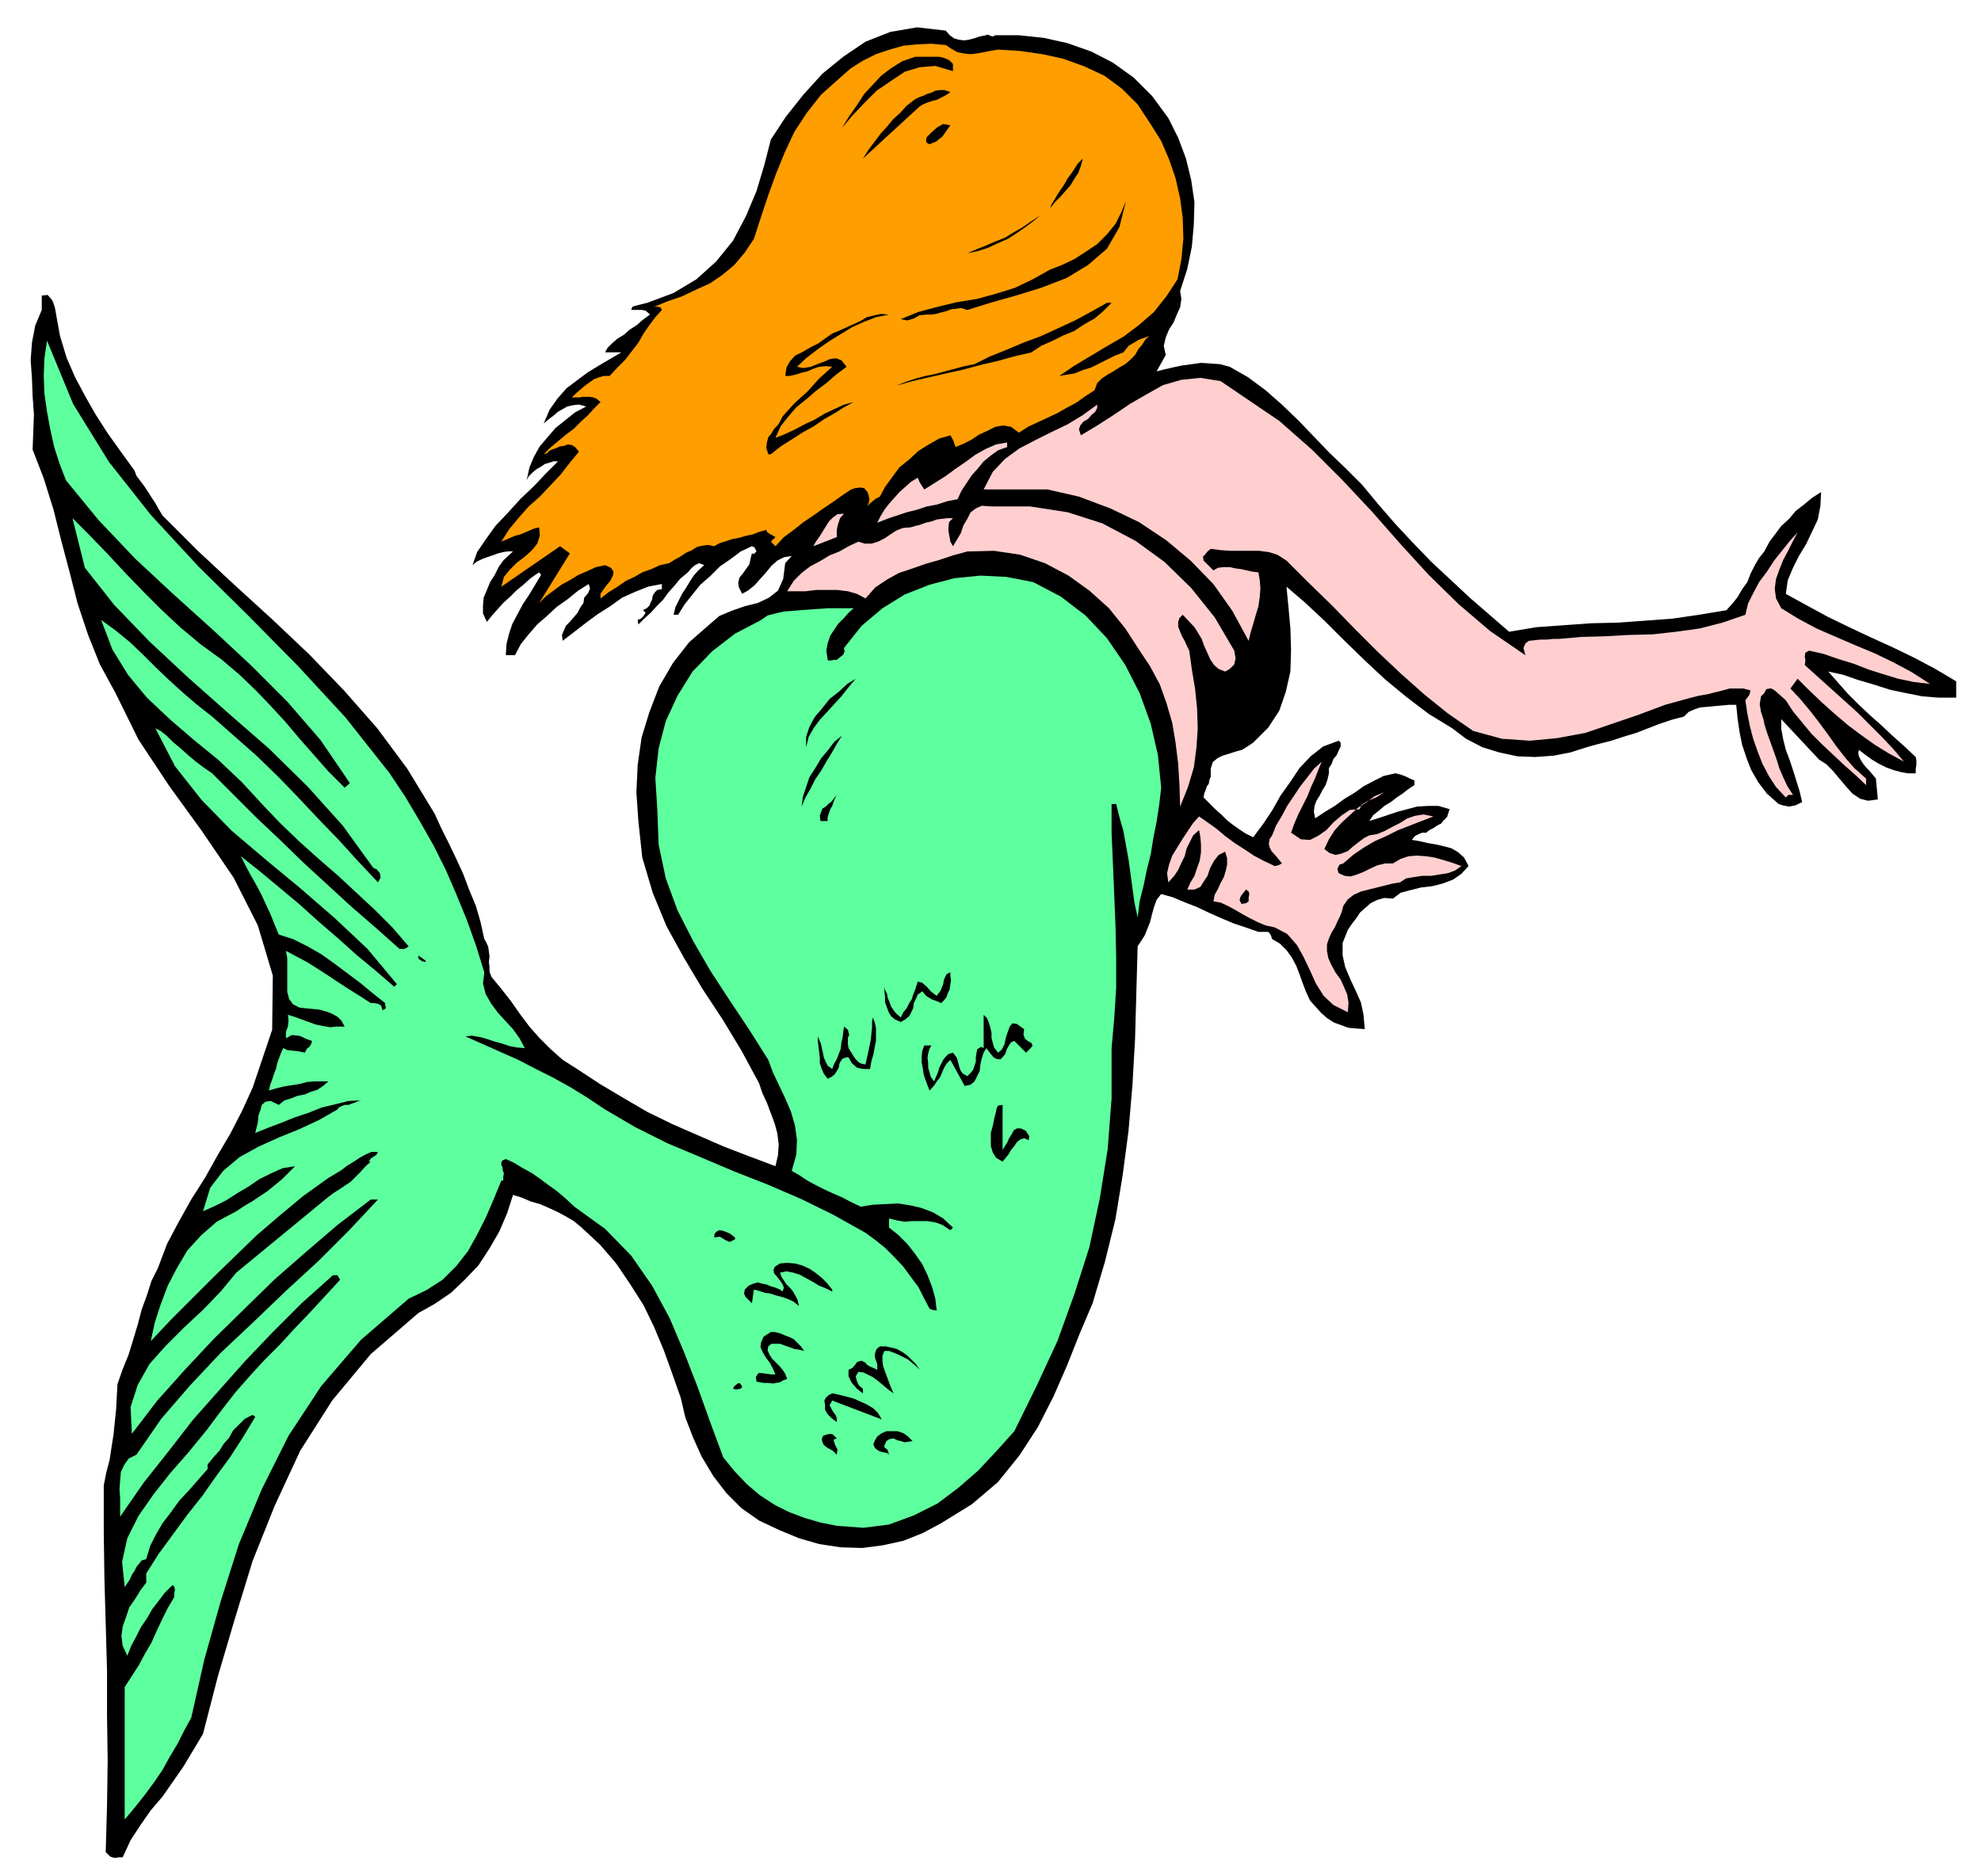
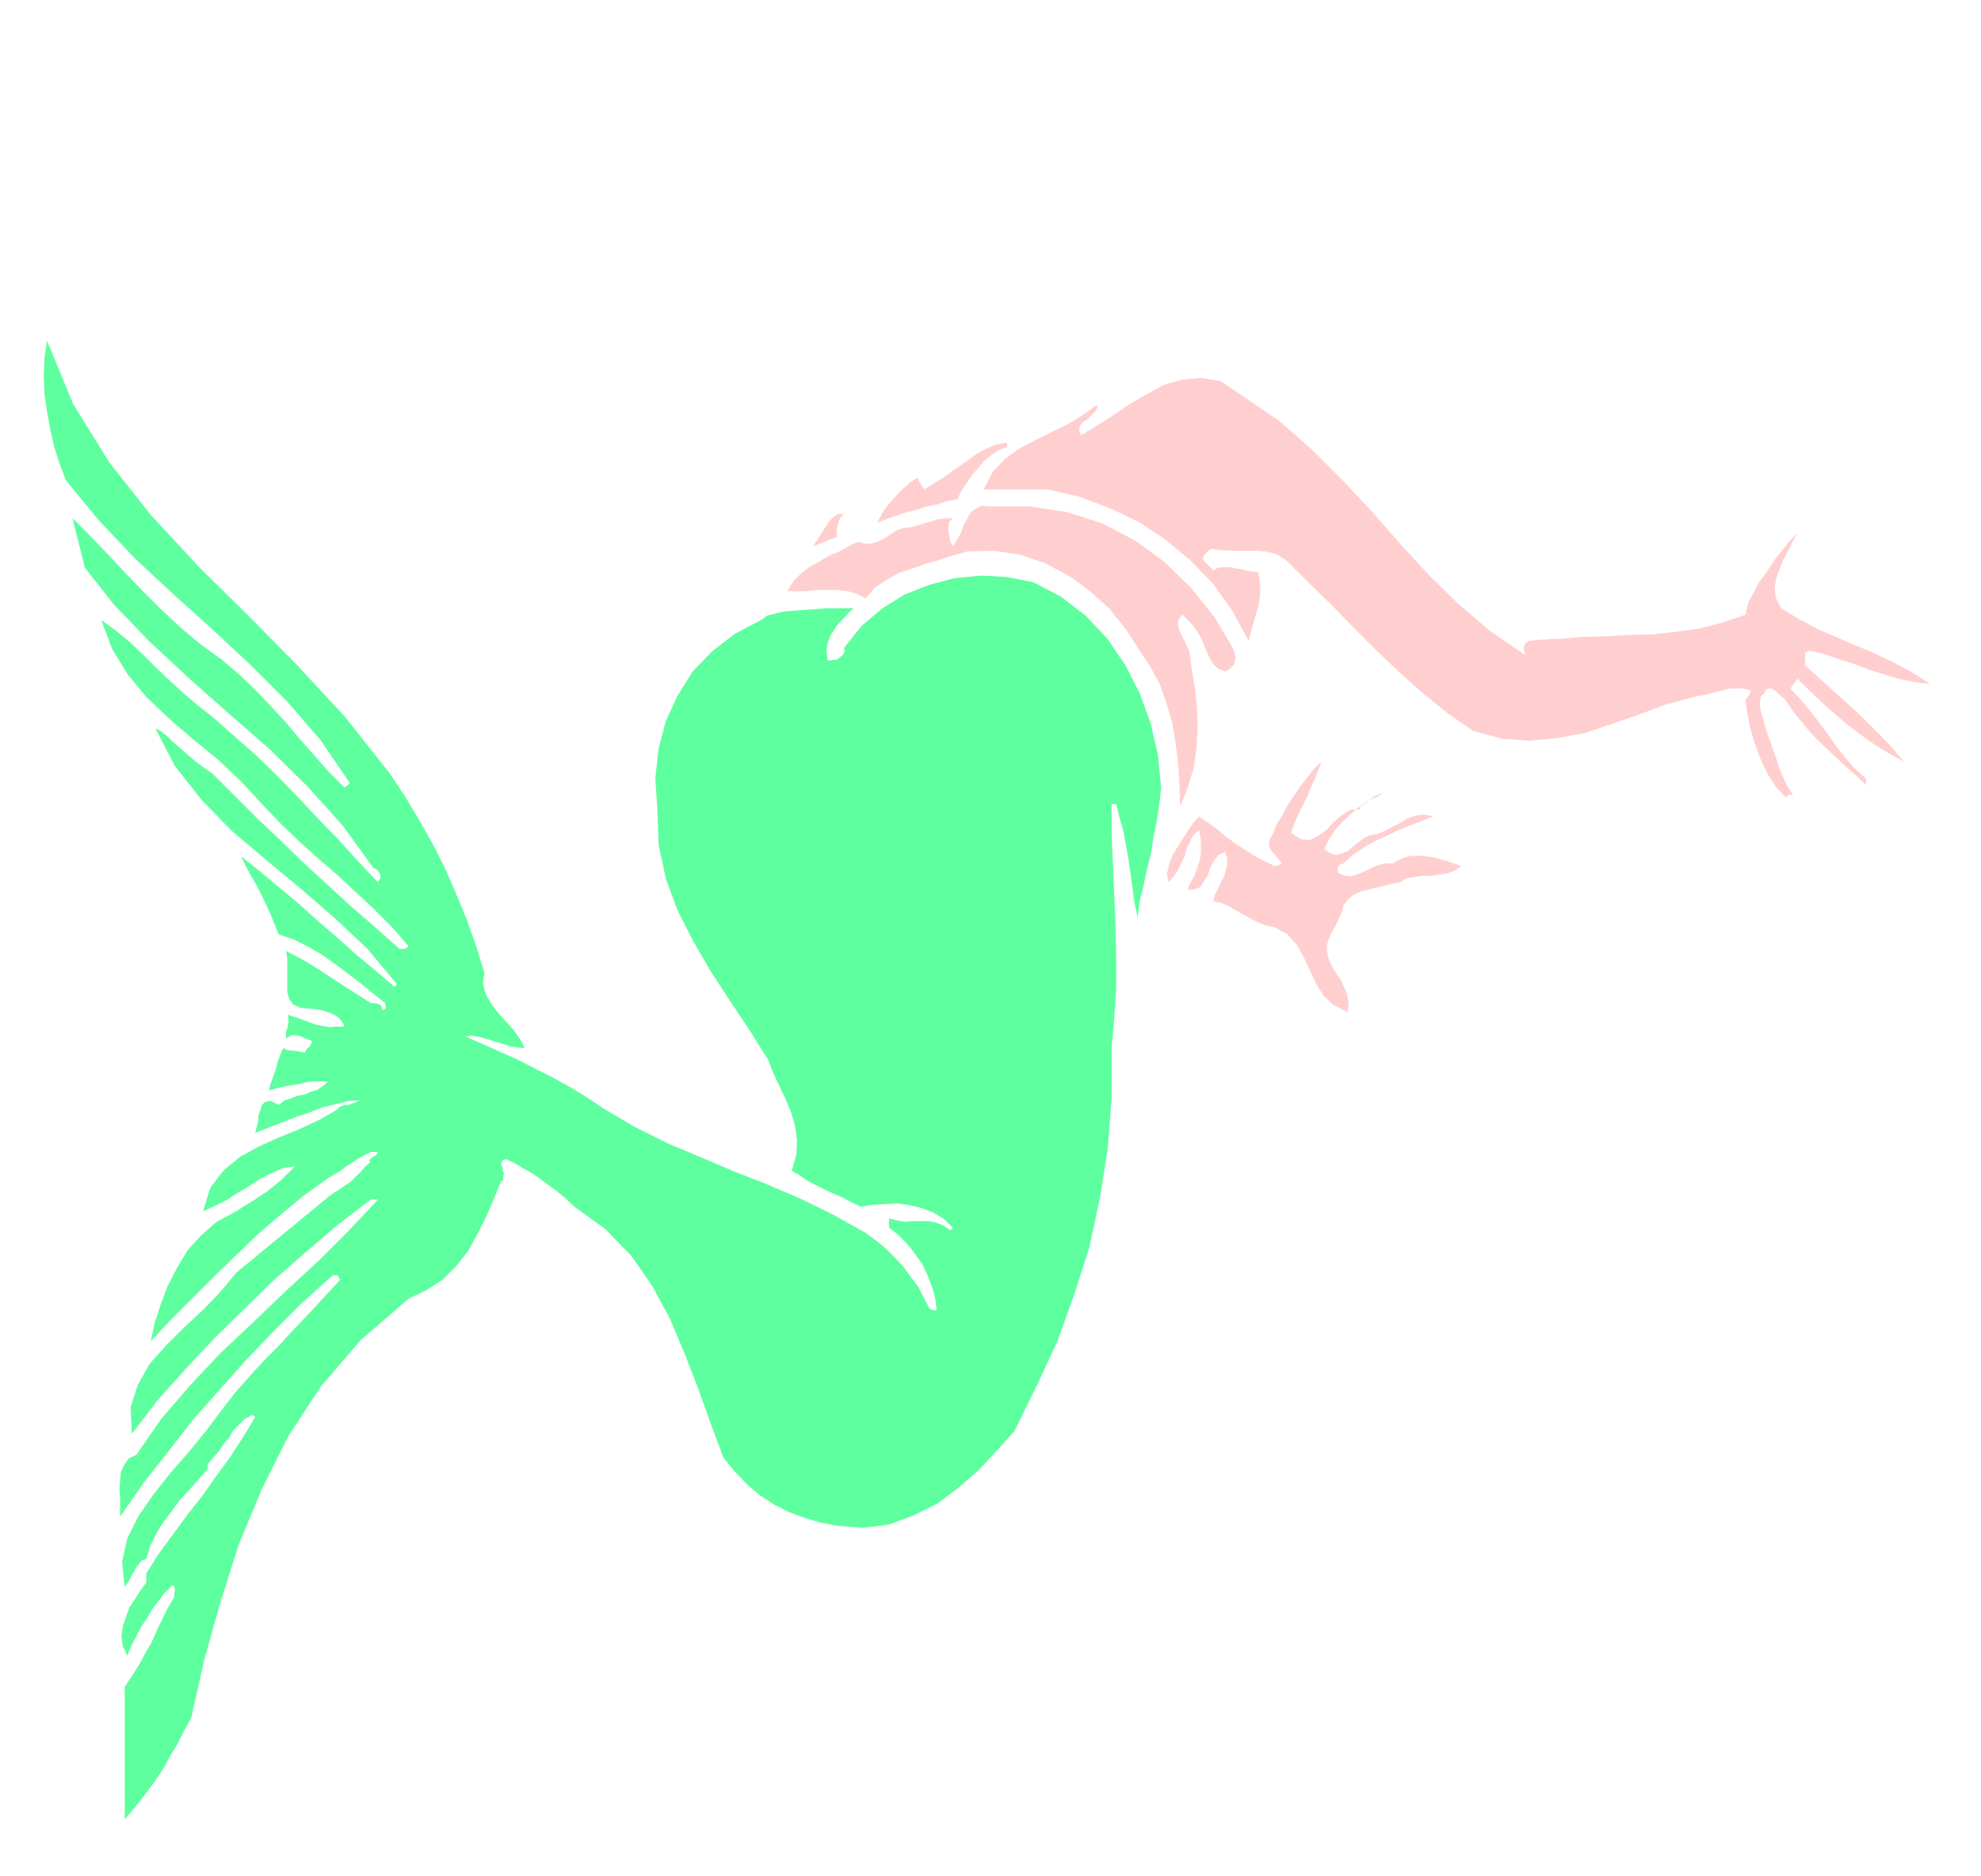
<svg xmlns="http://www.w3.org/2000/svg" width="490.455" height="464.634" fill-rule="evenodd" stroke-linecap="round" preserveAspectRatio="none" viewBox="0 0 3035 2875">
  <style>.brush1{fill:#000}.pen1{stroke:none}.brush4{fill:#ffcfcf}</style>
-   <path d="m1511 54 2-1 5 2 3 1 4-2h36l38 4 36 8 37 13 33 17 32 23 28 28 25 34 15 30 12 32 8 33 5 34-1 34-3 34-7 34-11 34 2 12-2 13-5 11-5 12-7 11-5 12-3 13 3 14-14 25 12-3 13-3 14-3 15-2 14-2 15 1 14 1 15 4 28 16 27 20 25 22 25 24 23 24 24 25 25 24 26 26 24 29 26 30 27 29 29 30 29 27 30 28 30 26 30 26 42-7 42-3 42-3 42-1 41-3 41-3 41-6 42-7 9-10 8-10 7-12 8-11 5-13 6-12 7-12 8-10 8-15 9-12 9-12 12-11 10-12 13-10 12-10 14-9-1 21-4 21-9 19-9 19-11 18-9 18-8 19-3 21 31 17 33 18 33 16 34 16 33 15 33 16 32 17 32 19v25h-27l-25-2-25-5-24-5-25-8-24-7-23-8-23-5 15 17 15 17 16 16 18 17 17 15 17 16 18 16 18 17 1 5v7l-1 6v7h-12l-11-2-11-3-11-4-12-6-10-6-11-8-9-7-1 5 1 5 3 6 4 6 4 5 5 5 5 6 5 6 3 32-15 2-12-3-12-8-9-10-11-13-10-12-10-10-11-7-58-62v15l3 16 4 16 6 16 5 15 5 16 5 16 4 17-10 5-10 2-10-2-6-2-18-16-13-17-11-19-7-18-7-21-4-20-3-21-2-20h-11l-11 1-11 1-10 1-12 1-9 3-9 4-7 7-19 5-18 6-18 7-18 7-20 6-18 6-20 5-18 5-25 8-26 5-28 2-27-1-28-6-26-8-25-13-21-16-36-22-33-25-34-28-31-29-32-31-30-30-30-28-28-24 3 31 3 33 1 33-1 33-7 31-10 29-17 26-23 23-9 6-8 5-11 3-9 3-10 3-8 4-7 6-3 10v12l-2 5-1 6-3 4-2 6-2 5-1 6 9 9 9 9 9 8 9 9 9 7 10 7 9 6 12 6 15-20 14-21 13-23 15-21 14-21 17-18 19-15 24-9 3 3v6l-3 6-3 7-5 6-3 8-4 6v8l-2 9-3 9-5 8-4 8-5 8-3 8-1 9 2 10 15-10 15-9 15-11 15-9 14-10 15-8 16-8 18-4 8 2 8 3 6 3 7 3v7l-9 6-9 7-9 6-9 7-10 6-8 7-9 7-6 9 13-4 15-5 15-5 15-4 15-4 17-1h16l17 5-2 6-2 6-5 5-4 5-6 3-6 4-6 3-5 4h-6l-5 2-6 3-5 6 12 2 13 3 12 2 13 3 11 3 10 6 9 8 7 13-11 12-13 9-16 6-16 4-17 2-16 4-15 4-12 9-13-1-11 3-10 5-8 7-8 7-6 9-7 9-6 9-8 20v19l4 18 8 19 8 17 8 18 4 19 2 22-13-1-12-1-11-4-11-4-11-7-9-8-9-10-8-9-6-13-5-13-5-14-5-13-7-13-8-11-10-10-12-7-2-6-2-3-2-2h-15l-20-7-18-6-19-8-18-8-19-9-18-7-19-8-18-5-7 9-4 11-3 11-3 12-4 10-4 10-5 8-6 9-2 71-2 72-4 70-6 70-9 68-11 67-16 65-19 64-20 47-19 48-21 48-24 47-28 43-33 41-40 34-47 29-28 15-30 12-32 7-31 4-33-1-33-5-31-9-29-12-32-15-27-19-23-23-20-26-18-30-13-29-12-31-7-30-13-37-13-36-15-36-16-33-21-33-21-31-25-29-28-26-12-10-12-7-13-7-13-6-14-6-14-4-14-6-13-4-9 28-12 28-15 26-17 26-21 22-21 20-25 17-25 14-73 63-59 71-49 77-39 84-34 85-27 88-26 88-23 89-15 25-15 25-16 23-16 23-18 21-16 23-15 23-12 26h-6l-6 1-7-2-7-7 2-71 1-69-1-69v-69l-2-71-2-70-1-71v-72l4-20 5-19 3-20 3-19 2-20 2-19 1-20 1-18 8-23 9-22 7-23 7-23 6-23 8-22 7-22 10-20 14-37 18-34 19-34 21-33 19-34 20-34 18-35 16-35 30-89 1-83-23-77-37-73-49-72-50-69-47-71-35-71-24-44-18-45-16-48-12-47-13-49-12-48-15-48-17-44 1-27 1-27-2-28-1-27-2-28 2-27 5-26 10-24v-22l9-1 7 8 2 5 2 6 1 5 1 6 6 33 10 33 13 30 16 30 16 28 18 28 20 28 21 29 3 8 6 8 6 8 6 9 5 8 6 9 5 9 6 10 54 54 57 53 57 52 57 54 53 55 51 58 46 62 42 69 10 22 12 24 11 23 11 24 9 24 10 24 7 24 6 27 3 5 3 7 1 7 1 8-1 8 1 8v7l3 8 14 17 15 19 14 20 15 20 15 17 18 18 18 16 22 14 35 23 37 22 36 21 39 19 39 17 39 17 39 15 40 15 4-17 1-16-2-17-4-15-6-16-6-16-7-15-5-15-27-50-29-48-31-47-28-47-27-49-21-51-16-54-6-56-3-44 2-42 6-42 12-39 15-39 21-36 25-32 31-27 15-13 19-8 20-7 20-5 17-8 14-11 8-18 3-24 10-11-12 2-10 5-9 8-9 11-9 10-8 9-10 8-9 5-5-10-1-7 2-8 5-6 5-7 5-7 2-9 2-8 3 1 4-4-3-6-4-2-17 8-16 12-16 11-15 15-15 13-12 15-12 15-10 16h-7l3-12 5-10 5-10 6-9 6-10 6-9 7-8 9-8-8-3-6 3-6 5-5 6-12 10-9 11-9 10-8 11-10 10-9 10-10 9-9 9-1-7 5-2 4-4 3-5-4-4 6-3 4-4 2-5 2-4 1-6 3-5 4-4 7-1v-8l-21 4-20 8-20 9-18 13-19 12-19 14-18 14-17 13-1-9 3-7 3-7 6-6 6-7 6-7 4-8 5-7 1-8 6-7 3-7-2-7-16 10-16 13-17 12-15 14-15 13-13 15-12 15-9 17h-14l1-17 4-16 5-15 8-15 8-15 10-15 9-15 9-15-3-4-13 9-11 10-11 9-10 10-10 9-9 10-8 9-8 10-6-13v-12l1-12 5-12 5-12 7-11 6-12 7-10 15-14h-8l-7 1-8 2-8 3-9 3-8 3-8 4-6 5 7-20 13-19 15-21 19-20 19-21 21-20 19-20 18-18h-7l-6 2-7 2-6 4-7 4-6 5-6 6-3 6 4-19 7-17 9-16 12-14 12-14 15-12 15-12 17-9-11-3-9 1-9 2-7 4-7 4-7 6-8 6-7 6 9-21 12-17 14-16 16-12 16-12 18-11 17-10 17-10h-25l4-7 7-7 8-7 10-6 9-8 11-7 9-8 11-8-7-6-6-1h-16l2-5 7-2 8-2 8-2 40-15 35-21 30-27 26-32 20-38 16-38 12-40 10-39 23-35 27-34 29-32 32-26 34-23 38-15 41-7 44 5 6 7 7 5 7 2 8 1 7-1 8-2 9-3 10-2z" class="pen1 brush1" />
-   <path d="m1529 76 33 2 35 5 32 7 33 12 30 14 27 20 24 24 21 32 15 24 12 28 10 29 7 31 4 30 1 32-3 31-6 31-17 26-19 24-23 20-24 18-26 15-25 15-25 15-22 15 12-2 12-2 12-5 13-4 12-6 12-6 12-6 13-5 8-10 10-6 5-3 5-2 6-2 6-2-6 5-5 8-6 7-5 9-7 7-8 7-9 5-9 6-9 5-9 6-7 7-4 11-14 9-14 10-15 8-14 8-15 7-15 7-15 7-14 9-12-9-12-2-12 2-12 6-13 6-12 8-12 6-12 5-4-11-4-7-17 5-16 9-16 10-14 13-15 12-11 15-11 15-8 15-6 3-5 4-5 4-3 4 2-6 1-4-1-6-2-6-5-6-6-1-8 1-6 2-15 10-14 10-15 10-14 10-15 10-15 12-15 11-13 14-7-7 7-7-5-3-4-2-4-3-1-3-11 3-10 4-10 2-10 3-11 2-9 3-10 3-9 5-9-2-8 1-9 2-8 5-9 4-9 6-9 5-8 5-14 3-13 6-14 5-12 7-13 6-13 9-13 8-13 10v-7l4-6 5-7 6-7 4-8 1-6-4-6-9-4-14 3-13 6-14 6-13 8-13 7-12 9-12 9-10 10 47-76-15-11-90 62 4-15 9-11 11-11 12-9 11-10 8-10 4-12-1-13-8 2-7 3-7 3-7 3-8 2-7 3-7 3-7 3 12-19 15-18 15-17 17-15 16-17 16-17 14-18 14-17-6-7-5-3-6-1-5 2-7 1-7 3-6 2-5 3-1 2-6 2 10-10 12-10 12-10 12-9 11-11 11-10 9-10 10-10-6-5-5-2-6-1h-10l-5 1h-12l6-6 7-6 7-6 7-5 7-5 8-3 7-2h9l12-13 12-12 10-13 10-13 8-14 9-13 9-12 10-11-2-4-4-1h-5l-3 1 22-9 23-8 21-10 22-10 19-13 18-15 16-19 14-21 11-34 11-33 12-33 13-32 15-32 19-29 22-28 28-25 17-15 19-12 20-10 21-7 21-6 21-2 22-1 22 2 9 6 9 5 10 2 10 1 9-1 11-2 10-2 12-2z" class="pen1" style="fill:#ff9e00" />
-   <path d="M1460 98v11l-27-8-24 2-23 7-21 14-22 15-19 19-18 19-16 19 11-18 12-17 11-17 13-14 13-14 16-12 16-10 20-7h37l8 2 7 3 6 6zm-4 43-4 3-5 3-6 3-6 3-8 2-6 2-7 3-5 3-87 80 9-14 9-12 9-12 10-11 9-11 11-10 10-11 13-10 6-3 6-2 6-3 7-2 6-3 7-1h7l9 3zm0 51-5 7-7 10-10 8-10 4-4-2-1-2v-4l1-3 8-8 8-7 9-5 11 2zm153 127 2-6 5-8 6-10 7-10 7-12 8-11 7-11 8-8-3 11-4 11-6 9-6 10-8 9-8 9-8 8-7 9zm-127 156-9-3-8 1-8 1-8 3-8 2-7 2-8 1h-6l-11 1-9 5-10 3-10-2 27-11 30-8 29-7 31-5 29-8 29-9 27-13 27-15 18-7 19-9 17-11 18-12 15-15 13-16 9-18 7-17-10 40-19 33-29 25-33 20-39 15-39 12-39 11-35 11zm0-87 14-6 15-6 14-6 15-6 13-8 14-8 13-9 14-9-11 9-12 9-13 9-14 9-16 7-15 7-16 5-15 3zm221 76-13 13-13 11-16 9-15 10-17 7-16 8-18 8-15 10-26 6-25 7-26 6-26 7-27 6-26 6-26 6-25 7 15-6 15-5 15-4 15-3 15-4 15-4 15-4 15-3 24-12 25-10 26-11 27-10 26-12 26-12 24-13 25-14h7zm-341 18-20 4-18 7-18 8-18 11-18 11-17 12-17 13-15 14 10 2 11-2 10-4 11-4 9-4 9-1 8 3 8 10-16 12-15 13-16 12-15 13-15 12-12 14-12 15-8 18 15-6 15-7 15-8 15-7 15-9 15-7 15-7 15-4-15 8-14 9-16 9-16 11-18 10-17 11-16 10-15 12h-4l-3-10 1-8 2-8 5-6 4-7 6-6 4-7 3-6 9-10 9-10 10-9 10-9 9-10 9-10 10-9 10-9-10-1-10 1-9 3-9 4-9 2-9 3-9 2h-7l2-13 5-9 8-9 12-6 12-7 12-6 11-8 10-7 10-4 11-5 11-5 11-5 10-6 12-3 10-2 12 1z" class="pen1 brush1" />
  <path d="m597 1185 24 36 22 37 21 37 19 38 16 37 16 39 14 39 13 42-2 17 4 16 8 14 11 15 11 12 12 13 10 14 8 15-12-1-11-2-12-4-11-3-12-4-11-3-12-2-10 1 27 12 27 12 27 12 27 14 26 13 27 15 26 16 27 18 46 27 50 25 50 21 52 22 51 20 51 22 49 24 50 28 15 11 15 12 14 14 14 15 11 15 12 16 8 16 9 17 4 2 7 1-2-18-5-18-7-18-8-17-12-17-11-14-14-14-14-11v-14l12 3 12 2 12-1h23l12 2 11 4 12 8 4-4-15-14-15-9-18-7-17-4-19-3-19 1-20 1-18 3-15-7-13-7-14-6-13-6-14-7-13-7-12-8-12-7 7-25 1-22-3-22-6-21-9-21-9-19-10-21-7-19-29-46-30-45-30-46-26-45-24-47-18-49-11-52-2-54-3-48 5-45 11-42 18-39 23-37 30-31 35-27 40-21 10-7 12-3 13-3 13-1 12-1 14-1 14-1 14-1h40l-8 7-7 8-9 9-6 9-6 9-4 12-2 11 2 14 1 1h4l5-1h4l5-4 5-4 2-5-1-5 27-34 32-27 34-21 38-15 38-10 40-4 40 2 41 8 42 22 38 29 33 35 28 41 22 43 17 47 11 48 5 50-3 26-4 26-5 25-4 25-6 24-5 24-6 24-3 25-5-23-3-22-3-22-3-22-4-22-4-22-6-21-5-20h-7v44l2 46 2 48 2 49 1 47v48l-3 47-4 45v77l-6 78-12 75-16 75-23 72-26 72-32 69-34 69-27 30-28 30-31 27-32 24-36 18-38 14-39 5-41-3-25-5-24-7-24-9-22-11-23-15-20-17-19-20-17-21-20-54-19-53-21-54-22-52-27-50-32-46-40-41-47-34-14-13-13-11-14-10-12-9-13-9-13-7-13-8-13-6-5 2-2 3v4l2 4v4l2 5-1 5v6h-3l-11 27-12 28-13 26-15 27-18 23-21 21-25 16-27 13-73 63-61 71-50 76-41 82-35 84-28 88-25 89-20 89-11 20-10 20-12 20-11 20-13 19-14 19-15 19-16 19v-203l11-17 11-17 9-17 10-17 8-18 8-17 9-18 10-17v-6l1-5-1-5-3-2-12 12-9 12-10 13-8 14-9 13-7 14-8 15-6 15-7-15-2-15 2-15 5-14 5-15 9-13 8-13 9-12v-14l19-30 22-30 22-30 23-29 21-30 22-30 20-31 18-30-4-3-12 6-9 9-9 9-6 11-8 9-7 11-9 10-9 11v7l-14 16-14 16-15 16-13 18-13 17-10 17-9 18-6 20-7 2-4 5-4 5-3 6-4 6-3 7-4 6-4 6-4-39 8-36 17-34 23-33 26-33 28-32 27-33 24-32 21-27 22-25 22-24 24-24 22-24 23-24 23-25 24-26-4-7h-7l-48 43-44 44-42 44-40 45-40 45-38 49-38 48-36 52v-28l-1-14 1-13 1-13 5-11 7-10 12-6 38-55 44-51 47-50 50-47 50-48 50-46 47-47 44-47h-11l-51 39-49 42-48 42-46 45-46 45-44 47-43 48-39 51-2-41 11-34 18-32 25-28 28-28 29-27 27-28 24-29 141-116-4-3 4 3 8-6 8-5 9-6 9-6 8-8 8-8 7-8 8-7h-3l3-5 5-3 4-3 2-4h-10l-9 4-9 5-9 6-10 6-9 7-10 6-10 6-39 28-36 30-35 30-33 32-33 32-32 32-33 33-31 33 6-28 9-28 11-29 14-27 16-27 21-23 24-21 30-16 12-8 12-7 12-8 12-8 11-9 11-9 10-10 10-10-19 3-18 8-18 9-16 11-17 10-17 11-18 9-18 8 11-36 20-26 25-21 29-16 31-14 32-13 30-14 28-16 2-3 4-2 5-2h6l5-2 6-2 4-2 5-1-20 1-20 5-21 5-20 8-21 7-20 8-21 8-20 8 2-8 2-8 1-11 3-8 2-8 6-5 8-1 12 6 9-7 10-3 10-4 11-2 9-4 10-3 9-6 8-7h-21l-12 1-11 3-13 2-12 2-12 3-10 3 2-9 3-8 3-9 3-8 2-9 3-8 3-8 3-6 6 3 9 1 9 1 9 2 3-6 4-3 3-5 1-4-6-2-5-2-6-3-4-1-10-1-9 5v-10l3-8 1-9-1-9 10 3 11 4 11 4 11 4 10 2 12 2 10-1h12l-5-9-6-6-9-5-8-3-11-3-10-1-11-1-9-1-10-5-6-8-3-11v-52l-2-11 15 8 17 9 16 10 17 11 15 10 17 11 16 10 17 11h5l6 1 5 3 2 7 4-2 1-2-1-4v-3l-19-15-18-15-20-15-20-15-21-15-21-12-22-11-22-7-7-17-6-15-7-15-7-15-8-15-8-14-8-15-7-14 29 23 30 25 30 25 30 27 29 25 29 26 29 24 29 25 4-4-45-54-50-47-53-46-52-43-53-45-46-47-41-52-30-58 8 4 10 8 9 9 12 10 11 10 12 10 12 9 13 9 33 33 35 35 36 34 36 35 36 33 37 34 37 32 37 33h7l3-1 4-3-25-29-27-27-29-27-28-26-30-26-29-26-28-27-25-26-35-38-36-34-38-31-36-31-35-33-29-35-24-39-17-45 22 16 22 18 20 19 21 21 20 19 21 19 21 18 23 18 34 30 34 30 32 31 32 33 30 32 31 32 30 33 31 33 4-7-1-7-5-6-5-2-47-65-54-60-59-58-62-54-62-55-59-55-54-56-45-57-19-76 27 27 27 28 27 29 28 29 27 27 30 28 30 25 33 24 27 23 25 24 23 24 23 25 21 25 22 25 22 25 25 25 8-7-45-66-51-59-56-56-58-54-61-55-58-54-56-59-50-61-10-26-8-25-6-27-5-27-4-28-1-27 1-27 4-27 40 97 55 89 64 81 73 79 76 75 76 77 73 79 68 86z" class="pen1" style="fill:#5eff9e" />
  <path d="m1960 645 50 44 47 47 45 48 44 50 43 47 46 45 48 41 54 37-3-11 3-7 5-4 9-1 9-1h10l9-1h9l34-3 36-1 36-2 38-1 36-4 36-5 35-9 35-12 4-17 8-16 9-17 12-16 11-17 12-15 12-15 12-13-7 13-7 14-8 15-6 15-5 14-2 15 2 15 8 15 26 16 28 15 30 13 30 13 29 12 29 14 28 15 28 18-25-3-24-5-23-7-22-7-23-9-23-7-23-8-22-5-6 3-1 6 1 6-1 7 20 18 20 18 20 18 21 19 18 18 19 19 17 18 17 20-24-13-21-13-21-15-20-15-20-17-19-17-20-19-18-18-11 15 15 16 15 18 14 18 14 19 12 17 14 18 14 16 18 16v10l-17-16-17-15-17-16-16-15-17-17-14-17-14-17-11-17-9-8-8-7-5-3h-3l-5 1-3 6-5 5-1 6-1 6 1 6 1 6 2 6 2 6 1 6 4 13 5 14 5 14 5 14 4 13 6 14 6 13 9 14h-7l-4 4-15-16-11-17-10-19-7-18-7-20-5-19-4-20-3-20 6-8 2-7-11-3h-21l-11 3-12 3-12 3-12 2-12 3-40 11-40 15-41 14-41 14-43 8-42 4-43-3-44-12-39-27-36-29-36-32-35-33-36-36-34-35-36-35-34-34-14-9-13-4-15-2h-44l-15-1-15-2-5 4-4 5-3 3 1 6 15 15 7-4 9-1h9l9 2 8 1 9 2 9 2 9 1 2 12 1 13-1 13-2 14-4 13-4 14-4 13-3 13-25-46-29-41-35-36-37-31-42-28-44-21-48-18-48-11h-98l14-27 19-20 22-16 25-13 24-12 25-12 23-14 22-16v5l-3 6-6 5-5 6-7 4-5 6-2 6 3 9 25-15 25-16 25-17 26-15 25-14 28-8 29-3 31 5 90 61zm-417 40-14 5-11 8-11 9-9 11-9 10-8 12-8 12-6 13-16 3-15 5-16 3-15 5-16 4-15 5-15 5-15 6 5-10 6-10 7-9 8-9 8-9 9-8 9-8 10-6 3 7 7 11 16-10 16-10 15-11 16-11 15-11 16-9 16-7 17-3v7z" class="pen1 brush4" />
  <path d="m1891 997 1 6 1 6-1 4-1 5-7 7-7 4-10-4-7-6-6-9-4-9-5-11-4-11-6-10-5-8-18-19-5 5-2 6v7l3 8 3 7 4 7 3 7 4 8 4 29 5 30 3 30 1 30-2 30-4 30-9 30-12 30-1-33-2-33-4-32-5-30-9-31-10-28-15-28-16-24-22-34-25-31-30-27-32-23-36-19-38-13-40-6-41 1-22 6-21 7-21 6-20 7-21 7-18 10-18 12-15 17-13-7-14-4-16-2h-33l-16 2h-28l10-16 12-12 13-10 15-8 15-9 15-6 14-8 15-7 10 3h10l10-3 10-5 9-6 9-6 10-4 12-1 7-2 8-2 8-3 9-2 8-3 8-1 8-1h9l-6 6-1 9v4l1 6 1 5 1 6 4 7 6-10 6-10 4-12 6-10 5-10 8-6 9-4 14 1h60l58 9 53 17 51 27 44 32 41 40 36 45 30 51zm-609-174-36 14 4-7 5-7 5-8 5-8 5-8 6-6 7-5 10-1-6 7-3 9-1 4-1 5v11z" class="pen1 brush4" />
-   <path d="m1311 1040-11 13-11 14-11 12-11 12-11 12-9 12-8 14-4 16v-16l5-15 8-15 11-13 12-15 14-11 13-12 13-8zm-83 196 2-15 5-15 5-15 9-14 9-15 10-12 10-13 12-10-8 13-8 14-8 13-8 14-9 13-7 14-8 14-6 14z" class="pen1 brush1" />
  <path d="m1978 1276 15 10 14 1 12-6 13-9 11-12 13-11 12-8 15-1 3-7 5-3 5-3 5-2 9-4 10-7-14 6-12 9-14 9-12 11-12 11-11 12-9 14-7 15 8 6 9 3 9-2 10-4 8-7 9-7 8-6 8-4 12-2 12-5 11-6 12-6 11-7 12-4 13-2 15 3-18 7-18 7-18 7-18 9-18 8-17 10-16 11-15 13-6 2-2 4-1 3 2 6 9 4 9 1 10-3 10-4 10-5 11-5 12-3h12l12-7 12-4 13-1 14 1 13 2 14 4 13 4 14 5-10 7-11 4-13 2-12 2h-14l-13 2-12 2-9 6-12 2-12 3-12 3-12 3-12 3-11 5-9 7-7 10-2 8-3 8-4 8-4 9-5 8-4 9-3 9v10l2 11 5 11 6 11 8 11 5 11 5 12 2 12-1 15-22-11-15-14-12-19-9-20-10-21-10-18-15-17-19-10-14-3-12-5-12-6-11-6-12-7-11-6-11-5-11-2 2-10 5-9 4-9 5-9 3-10 2-9v-10l-3-10-10 5-7 9-6 11-4 12-6 9-5 8-9 4h-11l5-11 6-10 4-12 4-11 2-13v-12l-1-12-2-10-9 8-5 10-5 10-3 12-5 10-5 11-6 9-9 10-2-14 3-13 5-14 8-13 8-13 8-12 8-12 9-10 13 9 14 10 13 11 15 11 14 9 15 10 15 8 17 8 5-1 6-3-8-10-8-9-3-6-1-5 1-7 4-6 6-15 9-15 8-15 10-15 10-15 11-14 10-13 12-11-5 12-5 13-6 13-6 15-7 14-7 14-6 14-5 14z" class="pen1 brush4" />
-   <path d="m532 1211 11 3-11-3zm736 47h-11l-1-8 2-6 2-5 5-3 4-4 5-4 4-5 4-5-1 2-2 4-2 5-2 6-3 5-2 6-2 6v6zm645 123-4 3-7 1-3-6 2-6 4-5 4-5 4 3 1 4-1 5v6zm-1261 91v2l-5-1-6-4v-5l11 8zm804 18v5l1 7-1 6-1 8-3 6-2 6-4 5-4 4-7-3-8-3-8-5-6-7-7 5-3 7-3 6-1 8-3 6-3 6-6 5-7 4-9-4-6-5-4-7-2-6-3-8v-8l-1-9v-7l1 5 3 6 1 6 3 7 2 6 4 6 4 5 7 6 4-8 5-6 4-8 4-6 2-7 3-7 2-7 2-6 7 2 7 6 6 7 9 7 6-8 4-10 1-6 2-5 3-5 5-2zm73 123 6-5 4-8 2-10 3-9 3-8 4-5 7 1 11 8-1 8 2 6 3 3 5 3 2 1 2 4-3 4-7 7-18-18-5 2-4 6-3 6-2 6-4 5-3 3h-5l-6-3-11-14-4 7-3 9-2 9-1 10-4 8-4 8-6 5-9 2-22-40-6 6-4 7-3 7-3 7-4 5-4 6-4 5-4 4-3-8-3-8-3-9-1-8-2-10v-9l1-9 3-8h11l-3 5-2 7-1 7 1 8v7l2 7 2 7 5 7 3-7 3-7 2-7 3-6 3-6 4-5 4-4 7-2 6 8 3 11 1 4 2 5 3 4 7 4 5-5 4-5 2-6 2-6v-7l1-6 1-6 3-2 3-2 4 2v-51l5 5 3 7 2 7 2 8v8l2 8 2 7 6 8zm-196 25h-10l-10-2-8-7-5-9h-3l-6 2-3 4-2 4-1 6-3 5-3 5-5 4-6 3-6-8-3-7-3-9v-8l-1-9-1-8-1-9v-7l2 5 3 7 1 6 2 8 1 6 3 7 3 6 7 5 3-8 4-7 3-8 3-8 1-9 2-9 1-8 1-8 6 5 2 8-2 4v10l1 6 5 8 5 8 3 3 3 3 4 2 6 1 2-9 2-9 2-10 2-9 1-10 1-9v-9l1-7 3 7 2 9v20l-2 10-2 11-3 10-2 12zm203 55v69l3-5 4-6 3-7 4-6 3-6 5-3h6l8 4 1 2 2 3 2 3-1 6-7-3-6 2-5 4-4 6-5 6-4 7-5 6-4 5-10-6-5-8-3-10v-20l3-11 2-10 2-8 1-4 1-5 2-4 7-1zm-410 203v3l-8 4-7-3-8-5-9 1 1-6 3-3 4-2 6 1 10 4 8 6zm149 80v3l-10-5-10-4-10-6-9-5-11-6-10-3-10-2-10 2 2 6 4 6 4 6 6 6 4 5 4 7 3 6 2 9-9-7-9-4-9-3-8-2-9-3-8-1-9-3-8-2-3 21-6-6-4-4-2-5 1-6 6-6 7-3 7-2 7 2 6 1 7 3 7 2 7 3 4 3 2-6-2-5-4-6-4-5-5-6-1-5 2-5 8-5 11-1 12 1 11 3 11 5 9 6 10 8 8 8 8 10zm-43 94-8-2-7-1-8-3-6-2-8-3h-13l-5 4-1 6 3 7 4 6 6 6 5 5 5 6 4 6 3 8-6 2-5 3-6 1-5 1-7-1h-7l-6-1-5-1-1-7 2-3 2-3h5l8 1 6 1h7l-4-9-4-8-6-8-5-8-4-9 1-7 4-9 11-7h6l8 2 7 3 8 3 6 3 6 6 5 5 5 7zm177 29-6-6-6-5-6-5-6-3-8-4-7-3-8-3h-7l-3 7v9l1 7 3 9 3 8 3 8 3 8 4 9-7-5-6-5-6-5-6-5-7-5-6-3-8-4-8-1-4 7 2 8 3 6 6 5v7l-9-7-8-9-5-10v-10l6-3 5-6 2-3 3-1 4-1 6 3 2 3 5 3 5 2 6 3v-9l-3-8-1-5 1-5 2-5 5-4h9l9 2 8 2 9 5 7 5 7 7 6 6 6 9zm-272 25-1 3-2 1-6 1-5-1 2-4 5-4 3-1 4 5zm214 51-76-29-4 7 4 8 2 3 3 4 2 5v6l-8-6-6-6-4-7v-7l-1-7 2-4 4-4 6-3 10 2 12 3 11 3 11 5 9 4 10 6 7 7 6 10zm-69 29-5 2 2 7 4 8-1 8-6-6-9-5-5-4-2-4-1-5 2-5 6-2 5-1 4 1 6 6zm116 4-6 1-6 1-6-2-5-1-6-3-6 1-5 3-3 7v3l3 2 2 2 2 7-2-2-3-1-5-1-4-1-5-3-3-3-2-5 2-5 4-7 7-5 7-3h17l9 3 7 5 7 7z" class="pen1 brush1" />
</svg>